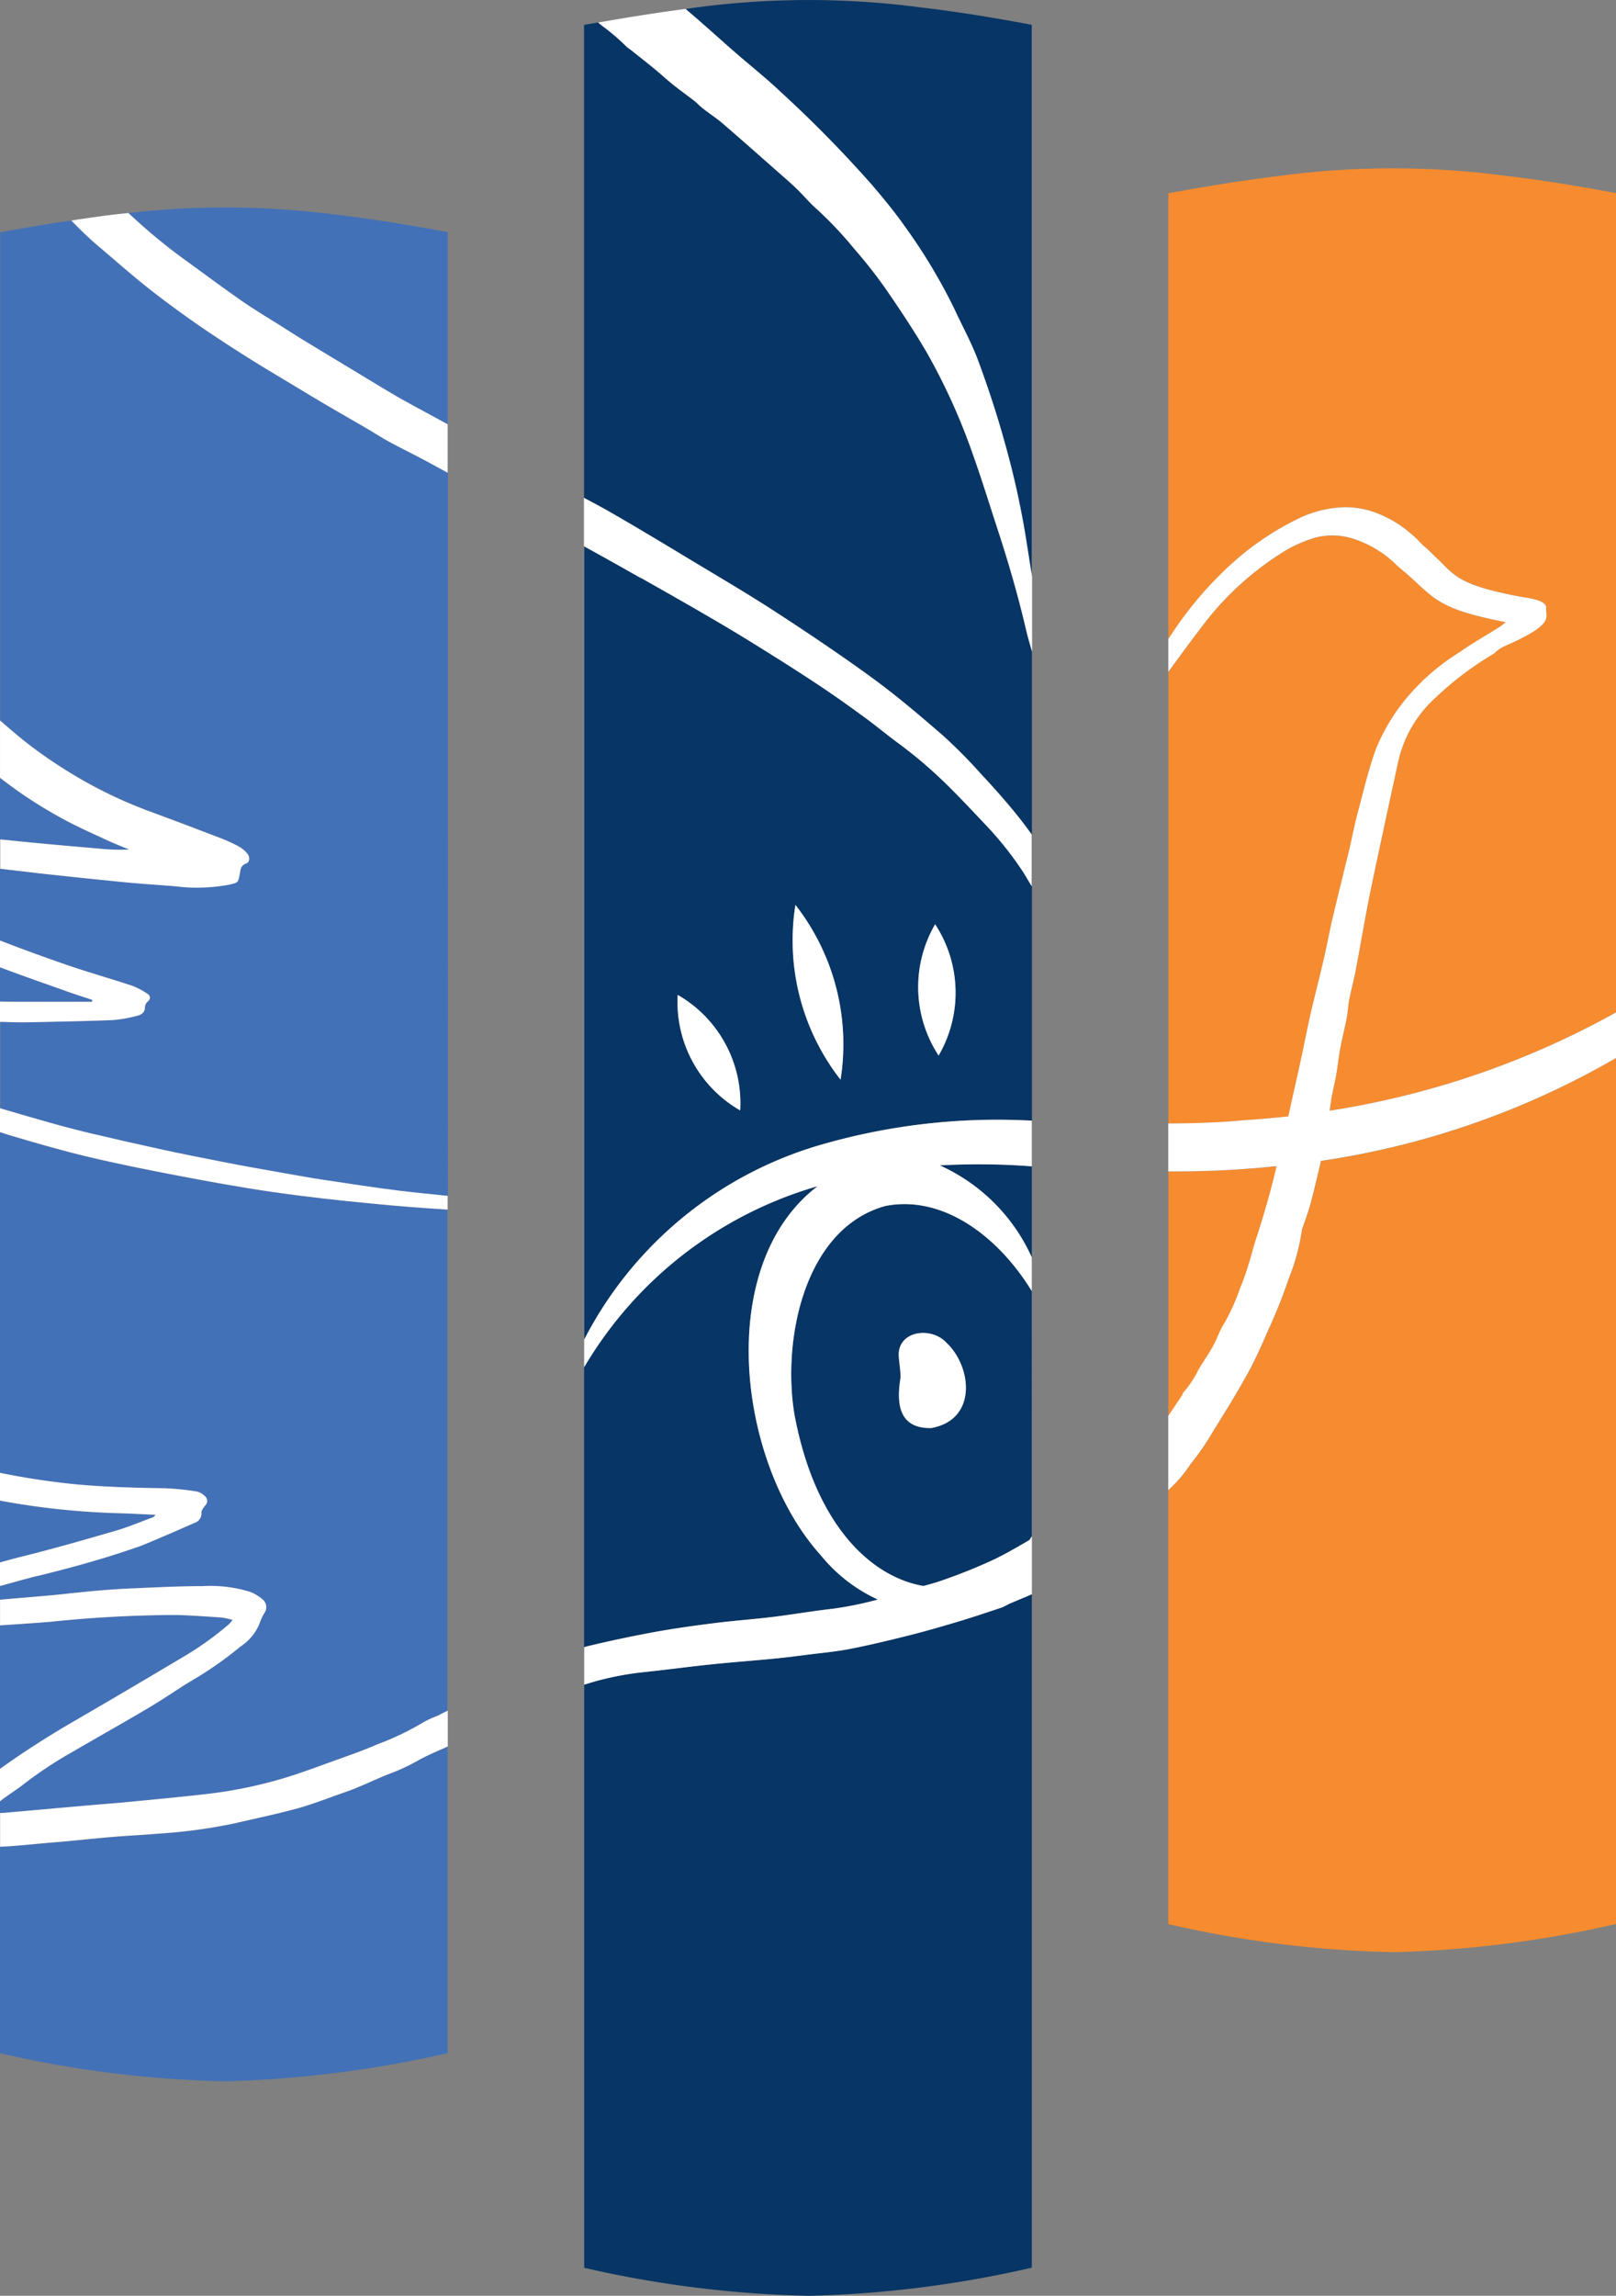
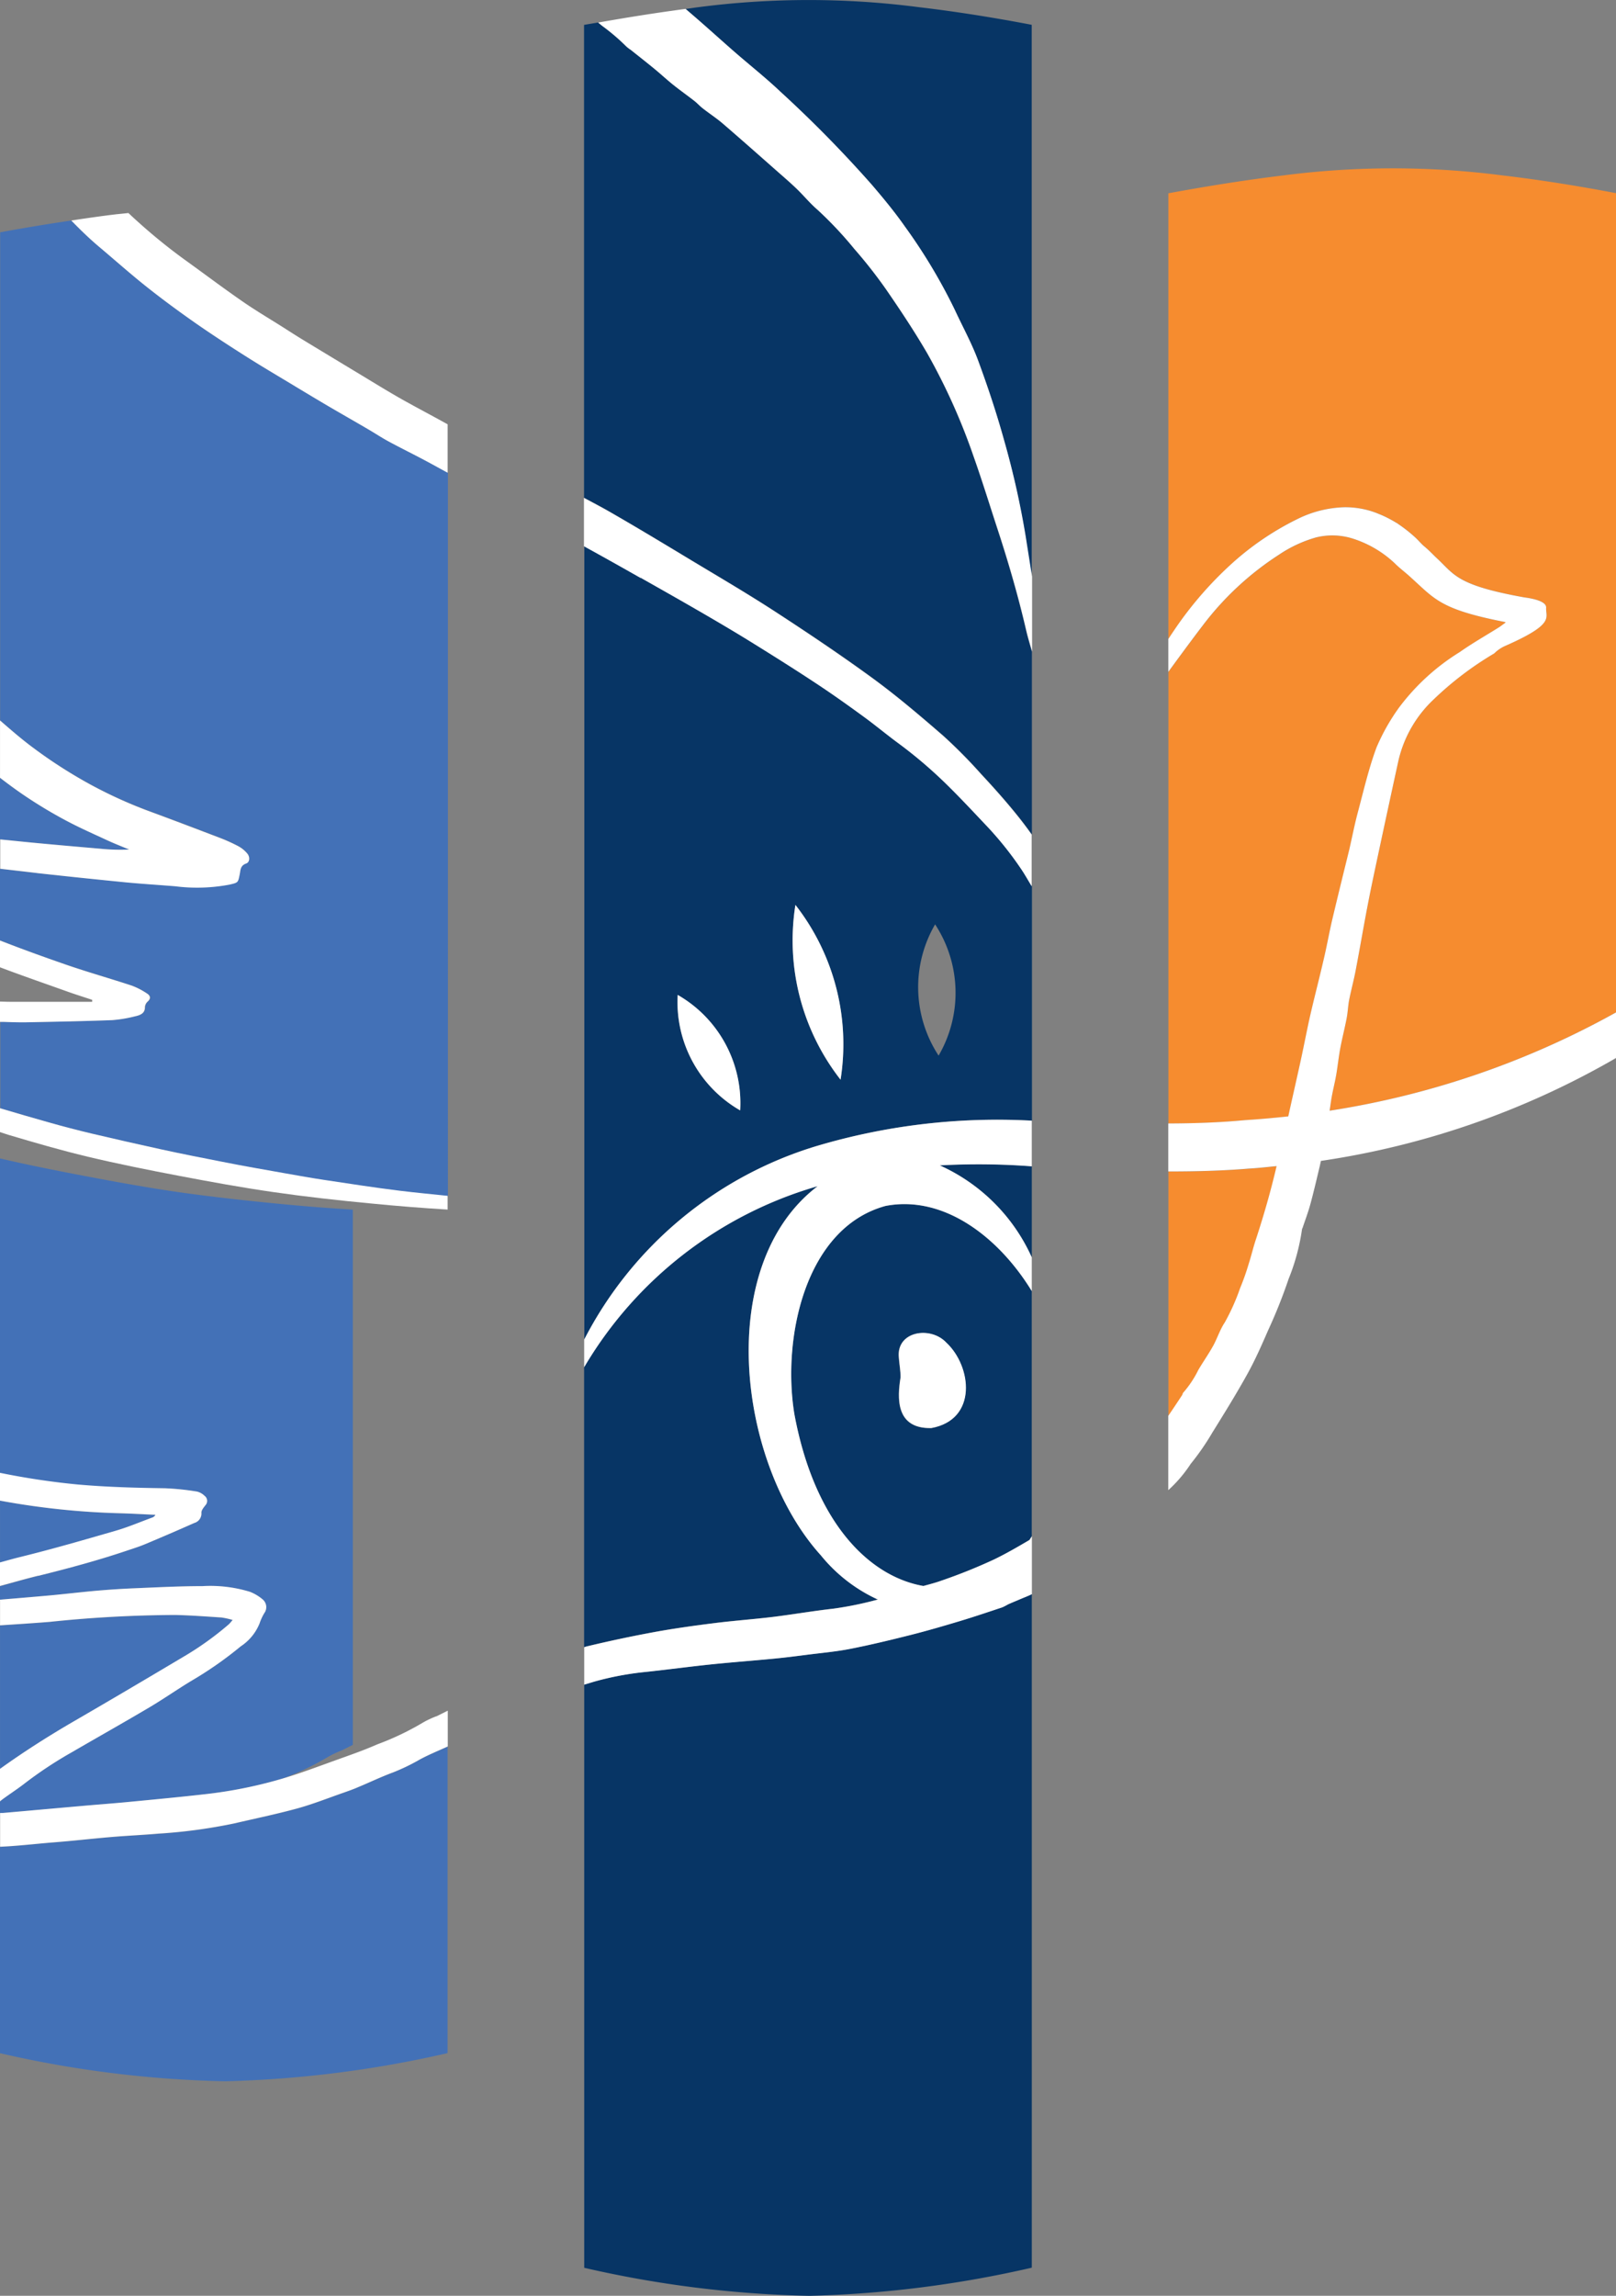
<svg xmlns="http://www.w3.org/2000/svg" width="56.749" height="80.599" viewBox="0 0 56.749 80.599">
  <rect x="0" y="0" width="56.749" height="80.599" fill="#808080" stroke="none" />
  <g id="Groupe_125" data-name="Groupe 125" transform="translate(-0.377 0)">
    <path id="Tracé_165" data-name="Tracé 165" d="M4.682,86.9c.432-.125.849-.3,1.272-.459a.2.2,0,0,0,.12-.1c-.413-.018-.827-.042-1.24-.054a26.927,26.927,0,0,1-4.218-.443v2.174c.235-.064.469-.131.707-.19,1.127-.277,2.244-.6,3.36-.924" transform="translate(-0.238 -33.159)" fill="#4371b7" />
-     <path id="Tracé_166" data-name="Tracé 166" d="M6.41,77.265a8.993,8.993,0,0,1,1.122.117.553.553,0,0,1,.266.148.221.221,0,0,1,.031.33c-.062.081-.147.181-.141.268a.345.345,0,0,1-.252.356q-.858.383-1.726.744c-.22.092-.45.162-.677.239-1.012.341-2.042.616-3.078.873-.449.112-.894.239-1.34.361v.476c.582-.049,1.165-.1,1.748-.15.552-.051,1.1-.118,1.655-.166q.657-.057,1.317-.085c.794-.033,1.589-.077,2.384-.076a4.774,4.774,0,0,1,1.675.2,1.6,1.6,0,0,1,.45.272.356.356,0,0,1,.05.48,1.761,1.761,0,0,0-.164.358,1.751,1.751,0,0,1-.663.806A13,13,0,0,1,7.457,83.95c-.539.318-1.051.682-1.59,1-.906.538-1.826,1.054-2.737,1.584A14.13,14.13,0,0,0,1.515,87.6c-.278.217-.578.407-.86.62l-.041.036v.41c.034,0,.07,0,.1,0l2.842-.253c.51-.045,1.021-.082,1.53-.131.886-.085,1.772-.172,2.658-.268a15.753,15.753,0,0,0,2.795-.558c.619-.184,1.226-.414,1.834-.633.5-.18,1-.353,1.489-.567a9.753,9.753,0,0,0,1.623-.777,3.425,3.425,0,0,1,.442-.206l.4-.2V67.482q-1.348-.082-2.691-.214c-1.145-.112-2.29-.239-3.428-.4-1.105-.16-2.2-.359-3.3-.568s-2.166-.423-3.237-.678c-.929-.222-1.845-.489-2.758-.76-.1-.031-.2-.069-.305-.1V76.723a26.266,26.266,0,0,0,2.721.409c1.022.09,2.048.117,3.074.133" transform="translate(-0.238 -25.015)" fill="#4371b7" />
-     <path id="Tracé_167" data-name="Tracé 167" d="M3.3,56.54h.564c0-.023,0-.045,0-.068-.282-.094-.568-.184-.848-.283-.8-.285-1.608-.563-2.4-.864v1.2c.11,0,.221.006.332.007.784.009,1.569,0,2.354,0" transform="translate(-0.238 -21.371)" fill="#4371b7" />
+     <path id="Tracé_166" data-name="Tracé 166" d="M6.41,77.265a8.993,8.993,0,0,1,1.122.117.553.553,0,0,1,.266.148.221.221,0,0,1,.031.33c-.062.081-.147.181-.141.268a.345.345,0,0,1-.252.356q-.858.383-1.726.744c-.22.092-.45.162-.677.239-1.012.341-2.042.616-3.078.873-.449.112-.894.239-1.34.361v.476c.582-.049,1.165-.1,1.748-.15.552-.051,1.1-.118,1.655-.166q.657-.057,1.317-.085c.794-.033,1.589-.077,2.384-.076a4.774,4.774,0,0,1,1.675.2,1.6,1.6,0,0,1,.45.272.356.356,0,0,1,.05.48,1.761,1.761,0,0,0-.164.358,1.751,1.751,0,0,1-.663.806A13,13,0,0,1,7.457,83.95c-.539.318-1.051.682-1.59,1-.906.538-1.826,1.054-2.737,1.584A14.13,14.13,0,0,0,1.515,87.6c-.278.217-.578.407-.86.62l-.041.036v.41c.034,0,.07,0,.1,0l2.842-.253c.51-.045,1.021-.082,1.53-.131.886-.085,1.772-.172,2.658-.268a15.753,15.753,0,0,0,2.795-.558a9.753,9.753,0,0,0,1.623-.777,3.425,3.425,0,0,1,.442-.206l.4-.2V67.482q-1.348-.082-2.691-.214c-1.145-.112-2.29-.239-3.428-.4-1.105-.16-2.2-.359-3.3-.568s-2.166-.423-3.237-.678c-.929-.222-1.845-.489-2.758-.76-.1-.031-.2-.069-.305-.1V76.723a26.266,26.266,0,0,0,2.721.409c1.022.09,2.048.117,3.074.133" transform="translate(-0.238 -25.015)" fill="#4371b7" />
    <path id="Tracé_168" data-name="Tracé 168" d="M4.139,46.982a6.842,6.842,0,0,0,1.007.029c-.258-.108-.519-.209-.771-.326-.5-.234-1.013-.459-1.5-.721a15.824,15.824,0,0,1-1.463-.888c-.272-.188-.54-.383-.8-.584v2.163c.373.036.746.077,1.12.112.8.076,1.6.145,2.4.214" transform="translate(-0.238 -17.186)" fill="#4371b7" />
    <path id="Tracé_169" data-name="Tracé 169" d="M15.637,21.088c-.45-.244-.913-.468-1.363-.711-.254-.137-.493-.3-.743-.442-.453-.265-.91-.524-1.361-.789-.39-.228-.776-.462-1.162-.694-.569-.342-1.143-.679-1.7-1.033-.6-.379-1.2-.763-1.775-1.167-.594-.415-1.179-.843-1.743-1.29-.579-.46-1.129-.949-1.693-1.425-.346-.291-.664-.6-.976-.922-.8.118-1.62.251-2.5.414V30.166c.353.307.706.615,1.084.9A16.942,16.942,0,0,0,3.774,32.4a15.934,15.934,0,0,0,2.173.98c.792.29,1.58.591,2.367.893a5.871,5.871,0,0,1,.668.3,1.079,1.079,0,0,1,.32.261c.1.123.085.3-.039.347-.218.077-.2.247-.229.385-.064.292-.052.285-.36.357a6.093,6.093,0,0,1-1.9.058c-.584-.048-1.17-.082-1.753-.139Q3.473,35.7,1.93,35.526c-.439-.048-.876-.1-1.315-.153v2.514c.757.3,1.524.576,2.3.843s1.559.489,2.333.744a2.539,2.539,0,0,1,.537.276c.114.071.153.17.03.282a.291.291,0,0,0-.1.191c.008.223-.163.29-.351.33a4.776,4.776,0,0,1-.8.133c-1,.037-1.993.055-2.989.075-.272.006-.545,0-.817-.014l-.131,0v3.037c.573.171,1.148.336,1.723.5q.748.212,1.507.392,1.211.286,2.429.551c.721.157,1.442.309,2.167.449s1.456.266,2.185.4c.462.082.923.164,1.387.234.878.131,1.755.269,2.637.377.56.069,1.122.121,1.683.179V21.47c-.232-.128-.464-.256-.7-.382" transform="translate(-0.238 -4.873)" fill="#4371b7" />
-     <path id="Tracé_170" data-name="Tracé 170" d="M11.95,15.153c.462.32.951.609,1.428.911.238.151.474.305.716.452q.942.574,1.887,1.141c.491.3.978.6,1.477.884.457.263.925.507,1.389.76l.329.181V12.735q-2.1-.4-3.958-.619a29.771,29.771,0,0,0-7.247-.053,20.125,20.125,0,0,0,1.958,1.629c.674.487,1.338.986,2.023,1.461" transform="translate(-3.078 -4.584)" fill="#4371b7" />
    <path id="Tracé_171" data-name="Tracé 171" d="M7.044,93.86a10.918,10.918,0,0,0,1.609-1.151,1.854,1.854,0,0,0,.129-.149,2.892,2.892,0,0,0-.392-.086c-.543-.036-1.085-.077-1.628-.088a43.421,43.421,0,0,0-4.393.241c-.584.047-1.169.084-1.753.123v5.036c.832-.6,1.7-1.148,2.583-1.661,1.288-.745,2.568-1.5,3.846-2.263" transform="translate(-0.238 -35.685)" fill="#4371b7" />
    <path id="Tracé_172" data-name="Tracé 172" d="M14.421,100.823c-.417.153-.82.347-1.231.518-.173.072-.35.134-.527.2-.537.187-1.068.4-1.615.549-.732.2-1.478.354-2.218.527a18.754,18.754,0,0,1-2.646.357c-.552.048-1.107.072-1.659.118-.69.058-1.378.139-2.069.191-.614.047-1.226.124-1.841.151v7.243a38.617,38.617,0,0,0,7.908.986,39.025,39.025,0,0,0,7.81-.989V99.915c-.33.15-.667.287-.984.458a7.072,7.072,0,0,1-.929.449" transform="translate(-0.238 -38.595)" fill="#4371b7" />
    <path id="Tracé_173" data-name="Tracé 173" d="M69.843,23.373a9.973,9.973,0,0,1,2.17-1.44,3.951,3.951,0,0,1,1.631-.409,3.043,3.043,0,0,1,1.128.2c.033.011.06.025.092.036a3.6,3.6,0,0,1,.379.178c.075.041.148.08.216.123.024.015.05.026.074.042l-.007,0a5.074,5.074,0,0,1,.627.493c.085.079.215.229.29.291.186.152.317.3.463.435.612.563.681.941,3.065,1.368v0c.34.045.78.145.766.363-.023.352.328.563-1.431,1.337a1.3,1.3,0,0,0-.394.267,11.48,11.48,0,0,0-2.12,1.611,4.257,4.257,0,0,0-1.241,2.147q-.354,1.619-.7,3.24c-.13.606-.26,1.211-.377,1.819-.15.773-.281,1.55-.428,2.323-.066.344-.16.683-.228,1.027-.042.211-.047.428-.087.638-.068.356-.161.707-.227,1.063-.059.314-.091.633-.146.949-.05.285-.125.567-.17.853-.02.128-.037.257-.055.385a30.183,30.183,0,0,0,10.055-3.451V10.5q-2.1-.4-3.958-.619a29.966,29.966,0,0,0-7.753,0q-1.828.222-4.008.624V26.154c.067-.1.131-.2.2-.3a12.822,12.822,0,0,1,2.174-2.476" transform="translate(-26.062 -3.719)" fill="#f68c2f" />
    <path id="Tracé_174" data-name="Tracé 174" d="M67.956,74.751c.017-.025.017-.064.037-.083a3.651,3.651,0,0,0,.533-.8c.167-.283.358-.553.517-.84.149-.269.242-.574.412-.828a7.53,7.53,0,0,0,.539-1.206,8.476,8.476,0,0,0,.3-.848c.094-.294.167-.595.263-.888.274-.838.517-1.685.717-2.545-.327.029-.652.069-.978.087-.937.074-1.882.1-2.826.1v8.587q.246-.364.487-.731" transform="translate(-26.062 -25.769)" fill="#f68c2f" />
    <path id="Tracé_175" data-name="Tracé 175" d="M71.682,51.024c.15-.668.3-1.337.447-2.007.113-.52.211-1.043.329-1.561.144-.63.308-1.255.454-1.884.114-.49.2-.985.319-1.475.191-.814.4-1.624.593-2.436.1-.435.186-.875.3-1.307.2-.763.382-1.539.656-2.278a7.186,7.186,0,0,1,.783-1.39,7.725,7.725,0,0,1,2.145-1.964c.444-.313.919-.582,1.38-.871.051-.032.1-.071.212-.152l.011-.025c-2.131-.416-2.432-.748-3.158-1.416-.132-.121-.272-.25-.439-.388-.091-.074-.186-.162-.289-.257a3.847,3.847,0,0,0-1.488-.874,2.38,2.38,0,0,0-1.282-.037,4.564,4.564,0,0,0-1.3.607,10.471,10.471,0,0,0-2.675,2.483c-.413.536-.811,1.083-1.21,1.63V51.274c.9,0,1.8-.033,2.694-.117.507-.029,1.013-.078,1.52-.132" transform="translate(-26.062 -11.831)" fill="#f68c2f" />
-     <path id="Tracé_176" data-name="Tracé 176" d="M72.794,64.3c-.106.447-.209.895-.33,1.338-.077.285-.183.564-.276.845a.253.253,0,0,0-.023.058,7.38,7.38,0,0,1-.47,1.74,18.062,18.062,0,0,1-.718,1.8c-.224.517-.452,1.036-.724,1.528-.387.7-.808,1.378-1.231,2.057a8.711,8.711,0,0,1-.765,1.107,4.749,4.749,0,0,1-.788.924V90.93a38.654,38.654,0,0,0,7.908.985,39.024,39.024,0,0,0,7.81-.989v-30.4a29.145,29.145,0,0,1-10.358,3.616c-.013.054-.023.109-.036.163" transform="translate(-26.062 -23.379)" fill="#f68c2f" />
    <path id="Tracé_177" data-name="Tracé 177" d="M37.828,20.18c.986.594,1.98,1.177,2.94,1.8,1.149.748,2.29,1.509,3.388,2.313.871.638,1.69,1.334,2.5,2.036a18.014,18.014,0,0,1,1.324,1.337c.412.442.816.893,1.195,1.358.206.252.4.509.588.772V23.376c-.071-.254-.149-.506-.209-.762-.277-1.194-.618-2.37-1-3.534-.28-.856-.542-1.719-.846-2.567a21.727,21.727,0,0,0-1.621-3.606c-.448-.768-.94-1.512-1.445-2.245a16.7,16.7,0,0,0-1.119-1.426,13.269,13.269,0,0,0-1.3-1.381c-.249-.217-.458-.477-.7-.706s-.485-.442-.732-.66c-.627-.553-1.253-1.108-1.887-1.654-.219-.188-.463-.347-.692-.525-.1-.081-.192-.184-.3-.265-.239-.187-.489-.361-.725-.551s-.458-.395-.691-.586c-.272-.225-.551-.442-.827-.662a1.214,1.214,0,0,1-.172-.135,7.175,7.175,0,0,0-.834-.709c-.045-.038-.091-.075-.136-.112-.168.029-.32.052-.491.083v16.6c.29.156.583.308.867.471.983.563,1.951,1.148,2.919,1.732" transform="translate(-13.149 -0.499)" fill="#073565" />
    <path id="Tracé_178" data-name="Tracé 178" d="M41.58,1.837c.53.462,1.083.9,1.591,1.38a42.892,42.892,0,0,1,3.215,3.272c.407.477.808.961,1.166,1.473A19.326,19.326,0,0,1,49.3,10.888c.272.585.588,1.154.811,1.758.342.929.657,1.872.921,2.827a30.067,30.067,0,0,1,.744,3.358q.11.707.224,1.414V.871q-2.1-.4-3.957-.618a29.971,29.971,0,0,0-7.754,0c-.142.017-.3.043-.445.062.1.086.2.171.3.258.482.416.954.846,1.434,1.264" transform="translate(-15.392 0)" fill="#073565" />
    <path id="Tracé_179" data-name="Tracé 179" d="M54.391,66.642a6.435,6.435,0,0,1,3.23,3.23v-3.2a24.68,24.68,0,0,0-3.23-.033" transform="translate(-21.01 -25.728)" fill="#073565" />
    <path id="Tracé_180" data-name="Tracé 180" d="M49.2,68.944c-2.815.768-3.636,4.615-3.205,7.29.7,3.794,2.607,5.716,4.534,6.053.212-.059.427-.114.633-.188a18.984,18.984,0,0,0,1.85-.744c.423-.2.829-.441,1.235-.679.031-.042.058-.091.088-.134V71.934c-1.156-1.893-3.086-3.383-5.135-2.99m1.6,7.8c-1.27.028-1.186-1.088-1.078-1.771.006-.227-.037-.429-.059-.7-.1-.933,1.114-1.119,1.666-.527.892.83,1.11,2.708-.529,3" transform="translate(-17.726 -26.607)" fill="#073565" />
    <path id="Tracé_181" data-name="Tracé 181" d="M34.119,84.01q1.187-.284,2.387-.506c.7-.128,1.4-.225,2.109-.314.684-.087,1.374-.134,2.059-.218.7-.086,1.4-.209,2.11-.288a12.367,12.367,0,0,0,1.569-.321,5.55,5.55,0,0,1-2-1.551c-2.91-3.214-3.775-10.171-.114-12.961a14.029,14.029,0,0,0-8.2,6.356v9.829c.026-.007.051-.018.077-.025" transform="translate(-13.15 -26.209)" fill="#073565" />
    <path id="Tracé_182" data-name="Tracé 182" d="M48.161,41.044c-.43-.454-.857-.91-1.3-1.351a15.99,15.99,0,0,0-1.772-1.525c-.424-.311-.825-.647-1.251-.957-.53-.386-1.064-.767-1.614-1.13-.735-.485-1.482-.956-2.232-1.422-.571-.355-1.151-.7-1.735-1.037-.738-.429-1.483-.85-2.227-1.271q-.989-.559-1.983-1.11V59.095a13.591,13.591,0,0,1,8.147-6.79,22.274,22.274,0,0,1,7.572-.895V43.182c-.126-.207-.243-.418-.381-.62a11.931,11.931,0,0,0-1.219-1.518M37.326,47a4.381,4.381,0,0,1,2.194,4.054A4.382,4.382,0,0,1,37.326,47m5.718,2.977a7.944,7.944,0,0,1-1.585-6.136,7.943,7.943,0,0,1,1.585,6.136m3.444-.849a4.382,4.382,0,0,1-.123-4.608,4.382,4.382,0,0,1,.123,4.608" transform="translate(-13.15 -12.068)" fill="#073565" />
    <path id="Tracé_183" data-name="Tracé 183" d="M48.92,91.55a2.1,2.1,0,0,1-.193.1c-.5.164-.992.334-1.493.484-.574.173-1.149.341-1.73.488-.7.176-1.4.346-2.107.485-.5.1-1.014.145-1.523.209-.384.049-.769.1-1.155.136-.731.071-1.463.124-2.193.2-.77.08-1.538.185-2.308.266a10.589,10.589,0,0,0-1.785.331c-.13.037-.26.077-.39.117v20.474a38.655,38.655,0,0,0,7.908.985,39.019,39.019,0,0,0,7.81-.989V91.188c-.142.071-.3.126-.443.191s-.266.112-.4.171" transform="translate(-13.15 -35.224)" fill="#073565" />
    <path id="Tracé_184" data-name="Tracé 184" d="M.746,56.655c.272.01.546.019.818.014,1-.02,1.993-.039,2.989-.076a4.662,4.662,0,0,0,.8-.133c.187-.04.358-.107.35-.33a.3.3,0,0,1,.1-.192c.123-.112.083-.211-.03-.282a2.563,2.563,0,0,0-.536-.276c-.775-.255-1.564-.477-2.333-.744s-1.54-.545-2.3-.843v.941c.794.3,1.6.578,2.4.864.28.1.565.188.848.283,0,.023,0,.045,0,.068H3.3c-.784,0-1.569,0-2.354,0-.11,0-.222-.006-.332-.008v.714l.131,0" transform="translate(-0.238 -20.779)" fill="#fff" />
    <path id="Tracé_185" data-name="Tracé 185" d="M4.694,12.449c.311.319.63.631.976.922.564.475,1.113.965,1.693,1.424.564.447,1.148.875,1.743,1.29.578.4,1.175.789,1.775,1.168.56.354,1.134.69,1.7,1.033.386.233.773.465,1.162.694.452.265.909.524,1.361.789.249.145.489.305.743.442.45.243.913.468,1.363.711.233.126.465.255.7.382v-1.7l-.329-.181c-.463-.253-.932-.5-1.388-.76-.5-.287-.986-.589-1.477-.884q-.945-.57-1.887-1.141c-.242-.147-.477-.3-.716-.452-.477-.3-.967-.591-1.428-.911C10,14.8,9.337,14.3,8.662,13.815A20.044,20.044,0,0,1,6.7,12.186c-.169.018-.331.033-.506.053-.478.058-.99.133-1.5.209" transform="translate(-1.813 -4.707)" fill="#fff" />
    <path id="Tracé_186" data-name="Tracé 186" d="M1.93,46.572q1.544.17,3.089.323c.583.056,1.169.091,1.753.139a6.092,6.092,0,0,0,1.9-.058c.307-.072.3-.065.36-.357.031-.138.01-.309.229-.385.123-.044.139-.225.039-.347a1.079,1.079,0,0,0-.32-.261,5.871,5.871,0,0,0-.668-.3c-.786-.3-1.574-.6-2.367-.893a15.934,15.934,0,0,1-2.173-.98A16.943,16.943,0,0,1,1.7,42.112c-.378-.286-.731-.593-1.084-.9v2.013c.261.2.53.4.8.584a16.1,16.1,0,0,0,1.463.888c.484.262.994.487,1.5.721.252.117.514.218.771.326a6.929,6.929,0,0,1-1.007-.028c-.8-.069-1.6-.139-2.4-.215-.374-.036-.747-.076-1.12-.112v1.03c.438.05.876.1,1.315.153" transform="translate(-0.238 -15.919)" fill="#fff" />
    <path id="Tracé_187" data-name="Tracé 187" d="M3.679,65.093c1.07.255,2.153.472,3.236.678s2.194.409,3.3.568c1.137.164,2.283.291,3.428.4q1.342.132,2.691.214v-.482c-.561-.059-1.124-.111-1.683-.18-.881-.108-1.758-.245-2.636-.377-.464-.069-.925-.152-1.387-.234-.729-.129-1.459-.255-2.185-.4S7,65,6.275,64.839q-1.218-.266-2.43-.552-.758-.18-1.507-.392-.864-.244-1.723-.5v.837c.1.032.2.069.305.1.913.271,1.829.539,2.759.76" transform="translate(-0.238 -24.488)" fill="#fff" />
    <path id="Tracé_188" data-name="Tracé 188" d="M36.025,31.284c.744.421,1.489.842,2.227,1.271.583.339,1.164.682,1.735,1.037.75.466,1.5.937,2.232,1.422.55.363,1.084.744,1.614,1.13.426.309.827.646,1.251.957a15.92,15.92,0,0,1,1.772,1.524c.446.441.874.9,1.3,1.351a11.931,11.931,0,0,1,1.219,1.518c.137.2.254.413.381.62V40.3c-.185-.263-.383-.52-.589-.772-.379-.465-.782-.915-1.195-1.358a17.781,17.781,0,0,0-1.324-1.337c-.808-.7-1.626-1.4-2.5-2.036-1.1-.8-2.239-1.566-3.388-2.314-.96-.625-1.955-1.208-2.94-1.8-.968-.584-1.936-1.169-2.919-1.733-.285-.163-.578-.314-.867-.471v1.7q1,.55,1.983,1.11" transform="translate(-13.15 -11)" fill="#fff" />
    <path id="Tracé_189" data-name="Tracé 189" d="M35.812,1.812a1.209,1.209,0,0,0,.172.135c.276.22.554.438.827.662.234.191.455.4.691.586s.486.364.725.551c.1.081.191.184.3.265.228.178.473.337.692.525.634.546,1.26,1.1,1.887,1.654.247.217.5.432.732.66s.448.49.7.706a13.275,13.275,0,0,1,1.3,1.381,16.914,16.914,0,0,1,1.119,1.426c.505.733,1,1.477,1.446,2.245a21.724,21.724,0,0,1,1.621,3.606c.3.848.566,1.71.847,2.567.381,1.164.722,2.339,1,3.533.059.257.137.509.208.762V20.443q-.114-.707-.225-1.415A30.065,30.065,0,0,0,49.1,15.67c-.264-.954-.578-1.9-.921-2.827-.223-.6-.539-1.172-.81-1.758a19.379,19.379,0,0,0-1.752-2.927c-.358-.512-.76-1-1.166-1.473a43.007,43.007,0,0,0-3.215-3.272c-.509-.483-1.062-.919-1.592-1.38-.479-.419-.951-.848-1.433-1.264l-.3-.258Q36.481.7,34.841.99q.069.055.136.112a7.232,7.232,0,0,1,.835.709" transform="translate(-13.458 -0.198)" fill="#fff" />
    <path id="Tracé_190" data-name="Tracé 190" d="M1.955,87.869c1.037-.257,2.066-.533,3.079-.873.226-.077.456-.147.676-.239q.867-.363,1.726-.744a.345.345,0,0,0,.252-.356c-.006-.087.079-.187.141-.268a.221.221,0,0,0-.031-.33.559.559,0,0,0-.266-.149,9.1,9.1,0,0,0-1.122-.116c-1.026-.015-2.052-.042-3.074-.133a26.089,26.089,0,0,1-2.722-.409v.976a26.934,26.934,0,0,0,4.219.443c.414.012.827.036,1.24.054a.2.2,0,0,1-.12.1c-.423.155-.84.334-1.272.459-1.116.323-2.232.647-3.36.924-.238.058-.472.126-.708.19v.827c.446-.122.891-.249,1.34-.36" transform="translate(-0.238 -32.545)" fill="#fff" />
    <path id="Tracé_191" data-name="Tracé 191" d="M15.932,98.055a3.338,3.338,0,0,0-.442.206,9.761,9.761,0,0,1-1.624.777c-.485.214-.989.387-1.488.567-.609.219-1.215.449-1.835.633a15.8,15.8,0,0,1-2.795.558c-.885.1-1.771.183-2.657.268-.509.049-1.021.086-1.53.131-.948.083-1.895.169-2.842.252-.034,0-.069,0-.1,0v1.186c.616-.027,1.227-.1,1.842-.151.69-.053,1.378-.133,2.068-.191.552-.047,1.107-.071,1.659-.119a18.742,18.742,0,0,0,2.646-.357c.74-.173,1.486-.326,2.219-.527.547-.15,1.078-.362,1.615-.549.177-.062.354-.124.527-.2.411-.171.813-.365,1.231-.519a7.069,7.069,0,0,0,.929-.449c.317-.172.654-.309.984-.458V97.856l-.4.2" transform="translate(-0.238 -37.799)" fill="#fff" />
    <path id="Tracé_192" data-name="Tracé 192" d="M.656,98.252c.281-.213.581-.4.859-.62A14.217,14.217,0,0,1,3.13,96.568c.911-.53,1.83-1.046,2.737-1.583.539-.32,1.051-.684,1.59-1a13.117,13.117,0,0,0,1.609-1.137,1.75,1.75,0,0,0,.663-.806,1.781,1.781,0,0,1,.164-.358.356.356,0,0,0-.049-.48,1.594,1.594,0,0,0-.45-.271,4.763,4.763,0,0,0-1.675-.2c-.794,0-1.589.042-2.382.075q-.66.028-1.317.085c-.552.048-1.1.115-1.655.166-.583.053-1.166.1-1.749.15v.9c.585-.039,1.17-.075,1.754-.123a43.6,43.6,0,0,1,4.393-.241c.543.011,1.086.053,1.628.088a2.832,2.832,0,0,1,.392.087,1.819,1.819,0,0,1-.129.149,10.873,10.873,0,0,1-1.609,1.151c-1.278.76-2.559,1.518-3.846,2.263C2.31,96,1.446,96.55.614,97.148v1.14c.014-.011.028-.025.042-.036" transform="translate(-0.237 -35.048)" fill="#fff" />
    <path id="Tracé_193" data-name="Tracé 193" d="M73.132,50.2c.018-.128.036-.257.056-.385.045-.286.12-.567.171-.853.055-.315.087-.635.145-.949.067-.356.158-.707.226-1.062.041-.211.046-.428.087-.639.068-.344.161-.682.227-1.027.148-.773.279-1.55.428-2.322.117-.608.248-1.214.377-1.82q.346-1.62.7-3.239a4.26,4.26,0,0,1,1.24-2.147,11.5,11.5,0,0,1,2.122-1.611,1.286,1.286,0,0,1,.393-.267c1.76-.774,1.407-.985,1.431-1.337.014-.217-.426-.318-.766-.363v0c-2.384-.427-2.452-.8-3.064-1.367-.145-.134-.277-.283-.463-.435-.075-.061-.206-.212-.291-.291a5.113,5.113,0,0,0-.626-.493l.006,0c-.024-.016-.049-.027-.074-.042-.068-.043-.141-.083-.215-.123a3.6,3.6,0,0,0-.38-.177c-.031-.012-.06-.026-.091-.037a3.043,3.043,0,0,0-1.128-.2,3.943,3.943,0,0,0-1.631.409,9.988,9.988,0,0,0-2.171,1.44,12.86,12.86,0,0,0-2.174,2.476c-.069.1-.133.2-.2.3v1.154c.4-.547.8-1.094,1.21-1.63a10.482,10.482,0,0,1,2.675-2.483,4.562,4.562,0,0,1,1.3-.606,2.38,2.38,0,0,1,1.282.037,3.847,3.847,0,0,1,1.488.874c.1.1.2.183.289.258.168.137.307.266.439.388.726.668,1.027,1,3.158,1.416l-.011.025c-.114.082-.161.12-.212.153-.461.29-.937.558-1.38.871a7.722,7.722,0,0,0-2.145,1.963,7.2,7.2,0,0,0-.783,1.39c-.274.739-.452,1.515-.656,2.279-.115.431-.2.872-.3,1.307-.2.813-.4,1.623-.593,2.437-.115.489-.2.984-.319,1.475-.145.629-.309,1.254-.454,1.884-.118.519-.216,1.041-.329,1.561-.146.67-.3,1.339-.447,2.007-.506.055-1.013.1-1.52.132-.895.085-1.793.114-2.694.117v1.684c.945,0,1.89-.022,2.826-.1.326-.017.652-.057.978-.087-.2.859-.443,1.706-.717,2.544-.1.293-.168.594-.263.888a8.312,8.312,0,0,1-.3.848,7.482,7.482,0,0,1-.539,1.207c-.17.253-.263.558-.412.828-.16.287-.35.557-.517.84a3.644,3.644,0,0,1-.532.8c-.02.02-.021.058-.037.084q-.241.366-.487.73v2.608a4.77,4.77,0,0,0,.788-.924,8.777,8.777,0,0,0,.765-1.107c.422-.678.843-1.358,1.23-2.057.272-.492.5-1.011.725-1.528a18.212,18.212,0,0,0,.718-1.8,7.409,7.409,0,0,0,.47-1.74c0-.02.017-.038.023-.058.093-.281.2-.56.276-.845.12-.443.223-.891.33-1.338.013-.054.022-.109.036-.163A29.137,29.137,0,0,0,83.188,48.35v-1.6A30.168,30.168,0,0,1,73.132,50.2" transform="translate(-26.062 -11.206)" fill="#fff" />
    <path id="Tracé_194" data-name="Tracé 194" d="M49.672,78.825c-.406.238-.812.474-1.235.679a18.984,18.984,0,0,1-1.85.744c-.207.075-.421.129-.633.188-1.927-.337-3.837-2.259-4.534-6.053-.43-2.675.391-6.523,3.205-7.29,2.049-.393,3.979,1.1,5.135,2.99V68.9a6.439,6.439,0,0,0-3.23-3.23,24.79,24.79,0,0,1,3.23.033V64.1a22.27,22.27,0,0,0-7.572.895,13.6,13.6,0,0,0-8.147,6.791v.97a14.034,14.034,0,0,1,8.2-6.356c-3.661,2.791-2.8,9.748.114,12.962a5.539,5.539,0,0,0,2,1.55,12.326,12.326,0,0,1-1.569.322c-.705.079-1.4.2-2.109.288-.686.083-1.375.132-2.06.218-.705.089-1.41.186-2.109.314-.8.147-1.6.317-2.387.507-.026.006-.052.017-.078.025V83.9c.13-.039.26-.079.39-.117a10.588,10.588,0,0,1,1.785-.331c.77-.082,1.538-.187,2.308-.266.73-.075,1.463-.129,2.193-.2.386-.037.77-.087,1.155-.136.508-.065,1.021-.11,1.523-.209.707-.139,1.408-.309,2.107-.485.581-.147,1.156-.315,1.73-.487.5-.151,1-.32,1.493-.484a2.1,2.1,0,0,0,.193-.1c.131-.06.265-.114.4-.171.147-.064.3-.12.444-.191V78.69c-.03.043-.057.093-.088.134" transform="translate(-13.15 -24.756)" fill="#fff" />
    <path id="Tracé_195" data-name="Tracé 195" d="M52.046,77.117c.021.276.064.477.059.7-.109.684-.193,1.8,1.078,1.771,1.639-.295,1.421-2.172.528-3-.552-.592-1.76-.406-1.665.527" transform="translate(-20.102 -29.454)" fill="#fff" />
    <path id="Tracé_196" data-name="Tracé 196" d="M39.388,56.912a4.382,4.382,0,0,0,2.194,4.054,4.381,4.381,0,0,0-2.194-4.054" transform="translate(-15.212 -21.984)" fill="#fff" />
-     <path id="Tracé_197" data-name="Tracé 197" d="M53.87,57.479a4.382,4.382,0,0,0-.123-4.608,4.382,4.382,0,0,0,.123,4.608" transform="translate(-20.531 -20.423)" fill="#fff" />
    <path id="Tracé_198" data-name="Tracé 198" d="M47.651,57.9a7.947,7.947,0,0,0-1.585-6.136A7.942,7.942,0,0,0,47.651,57.9" transform="translate(-17.756 -19.996)" fill="#fff" />
  </g>
</svg>